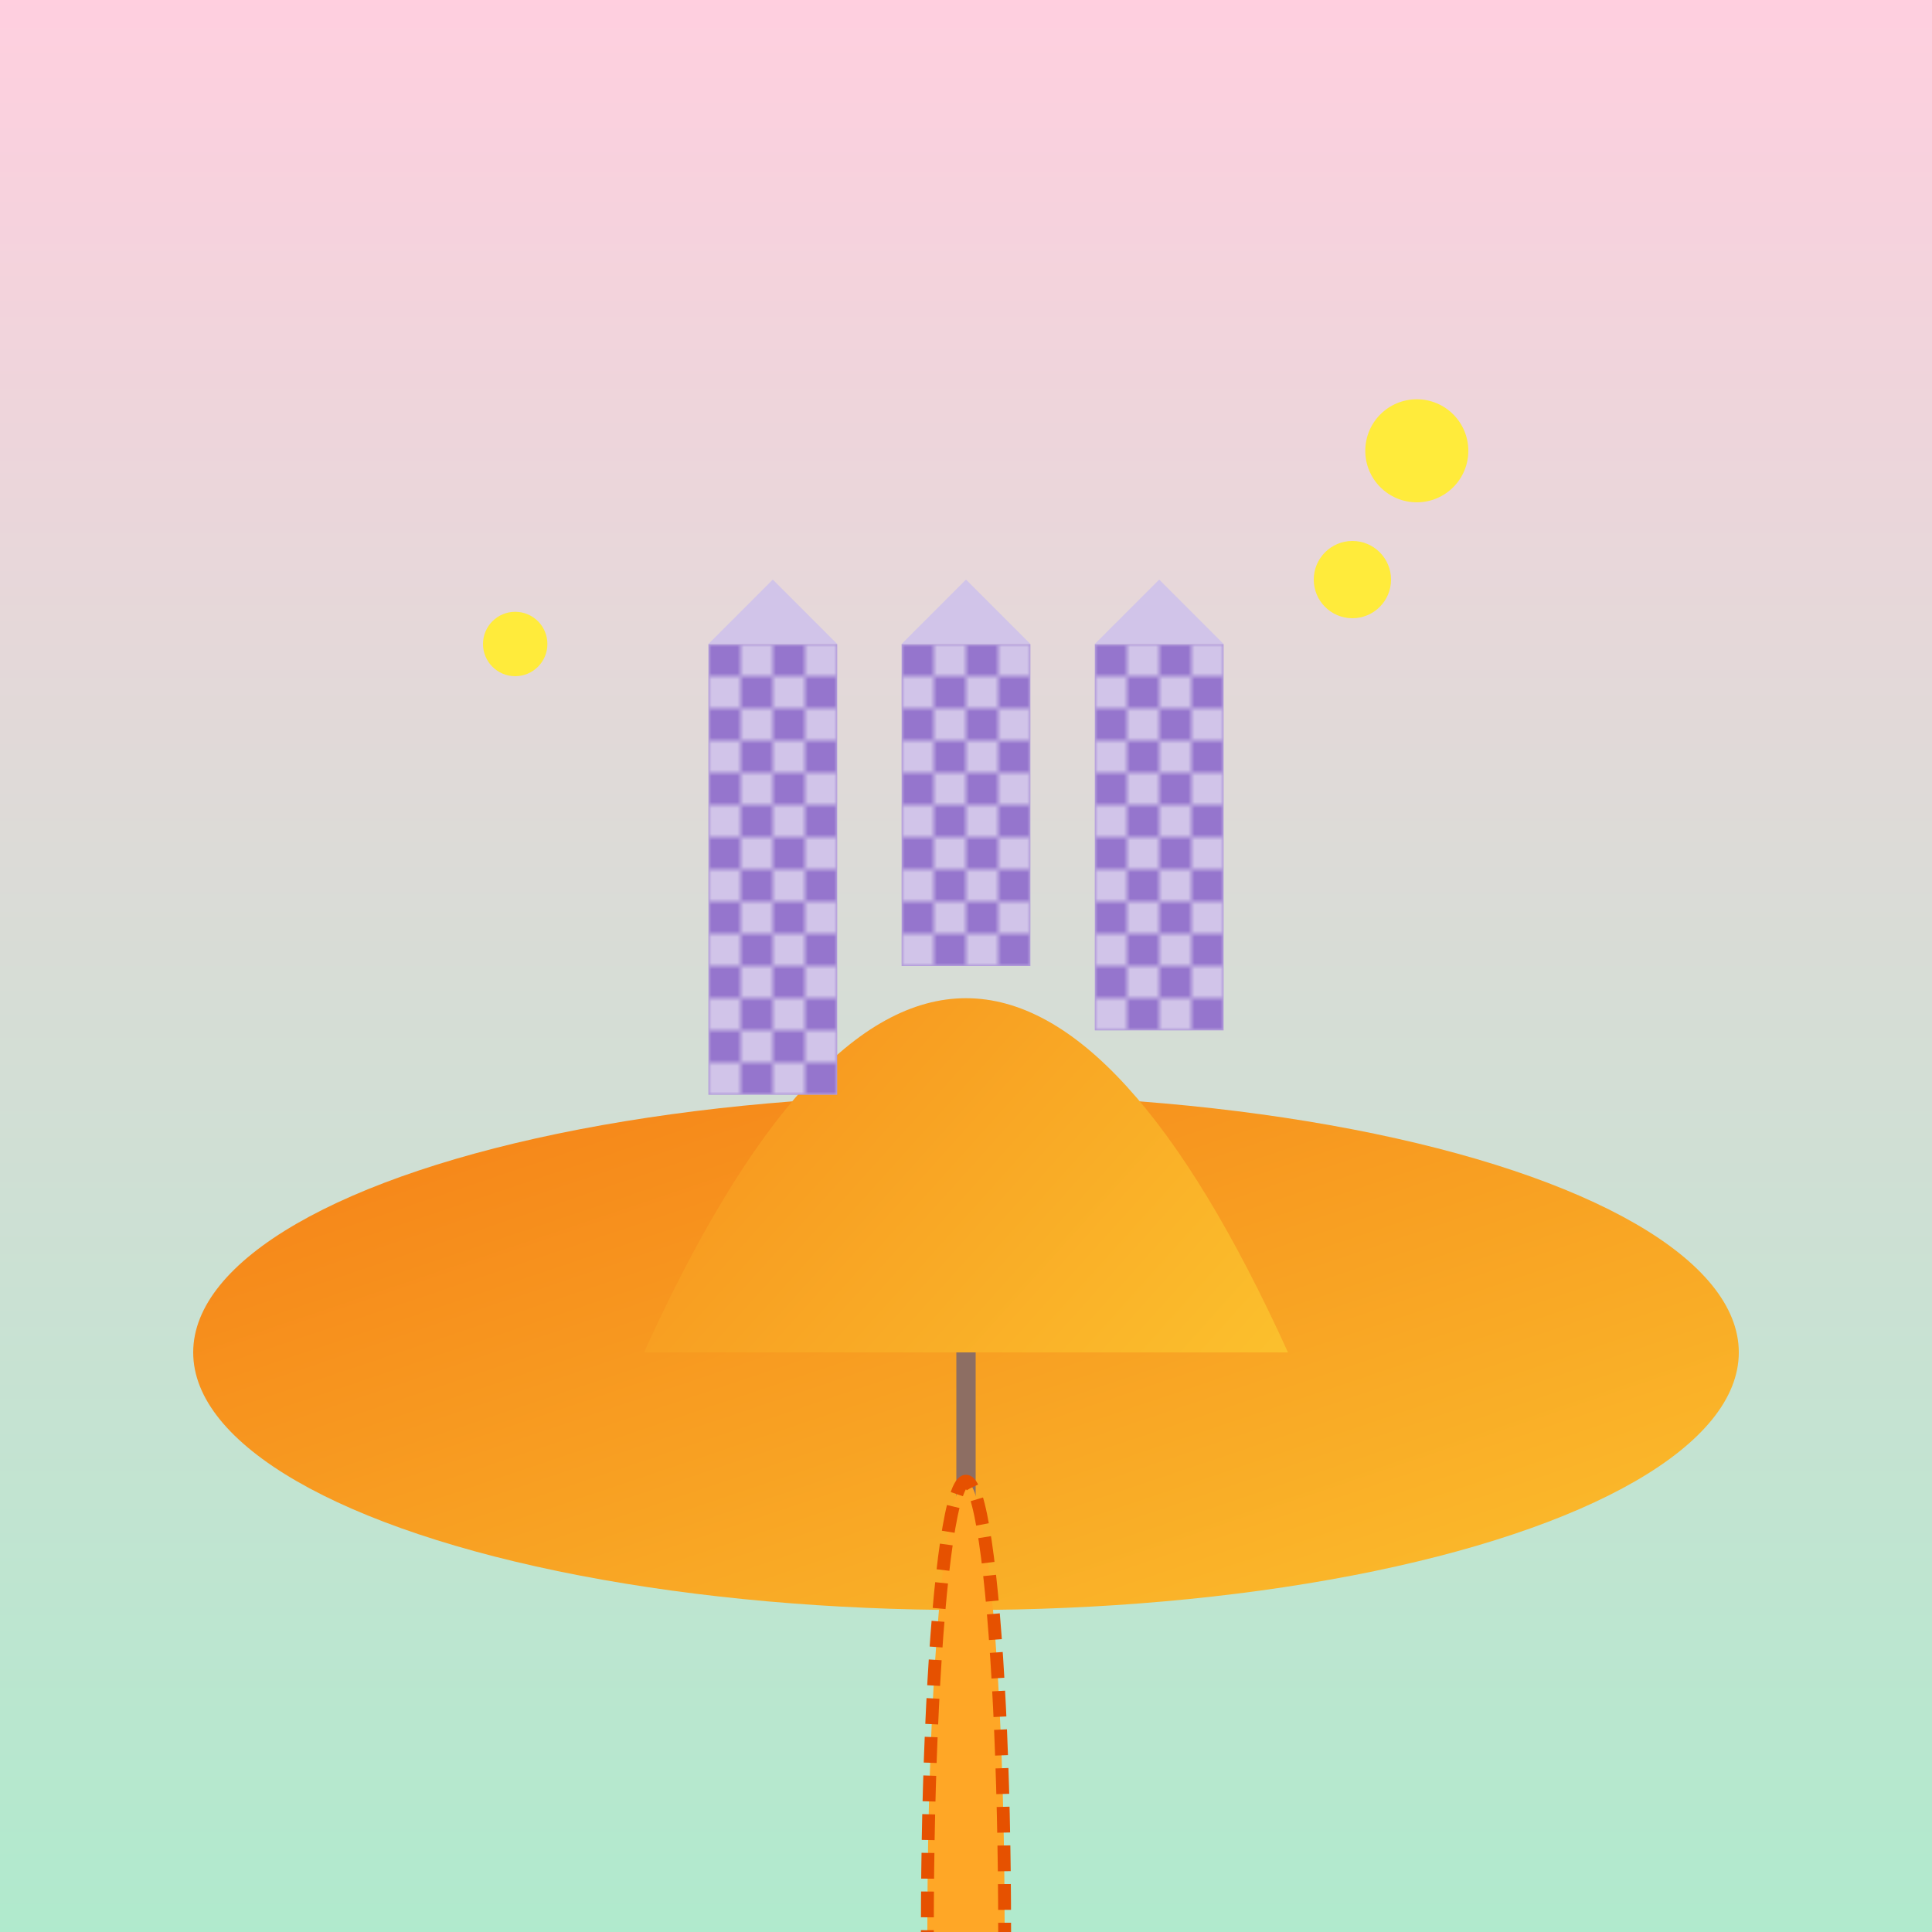
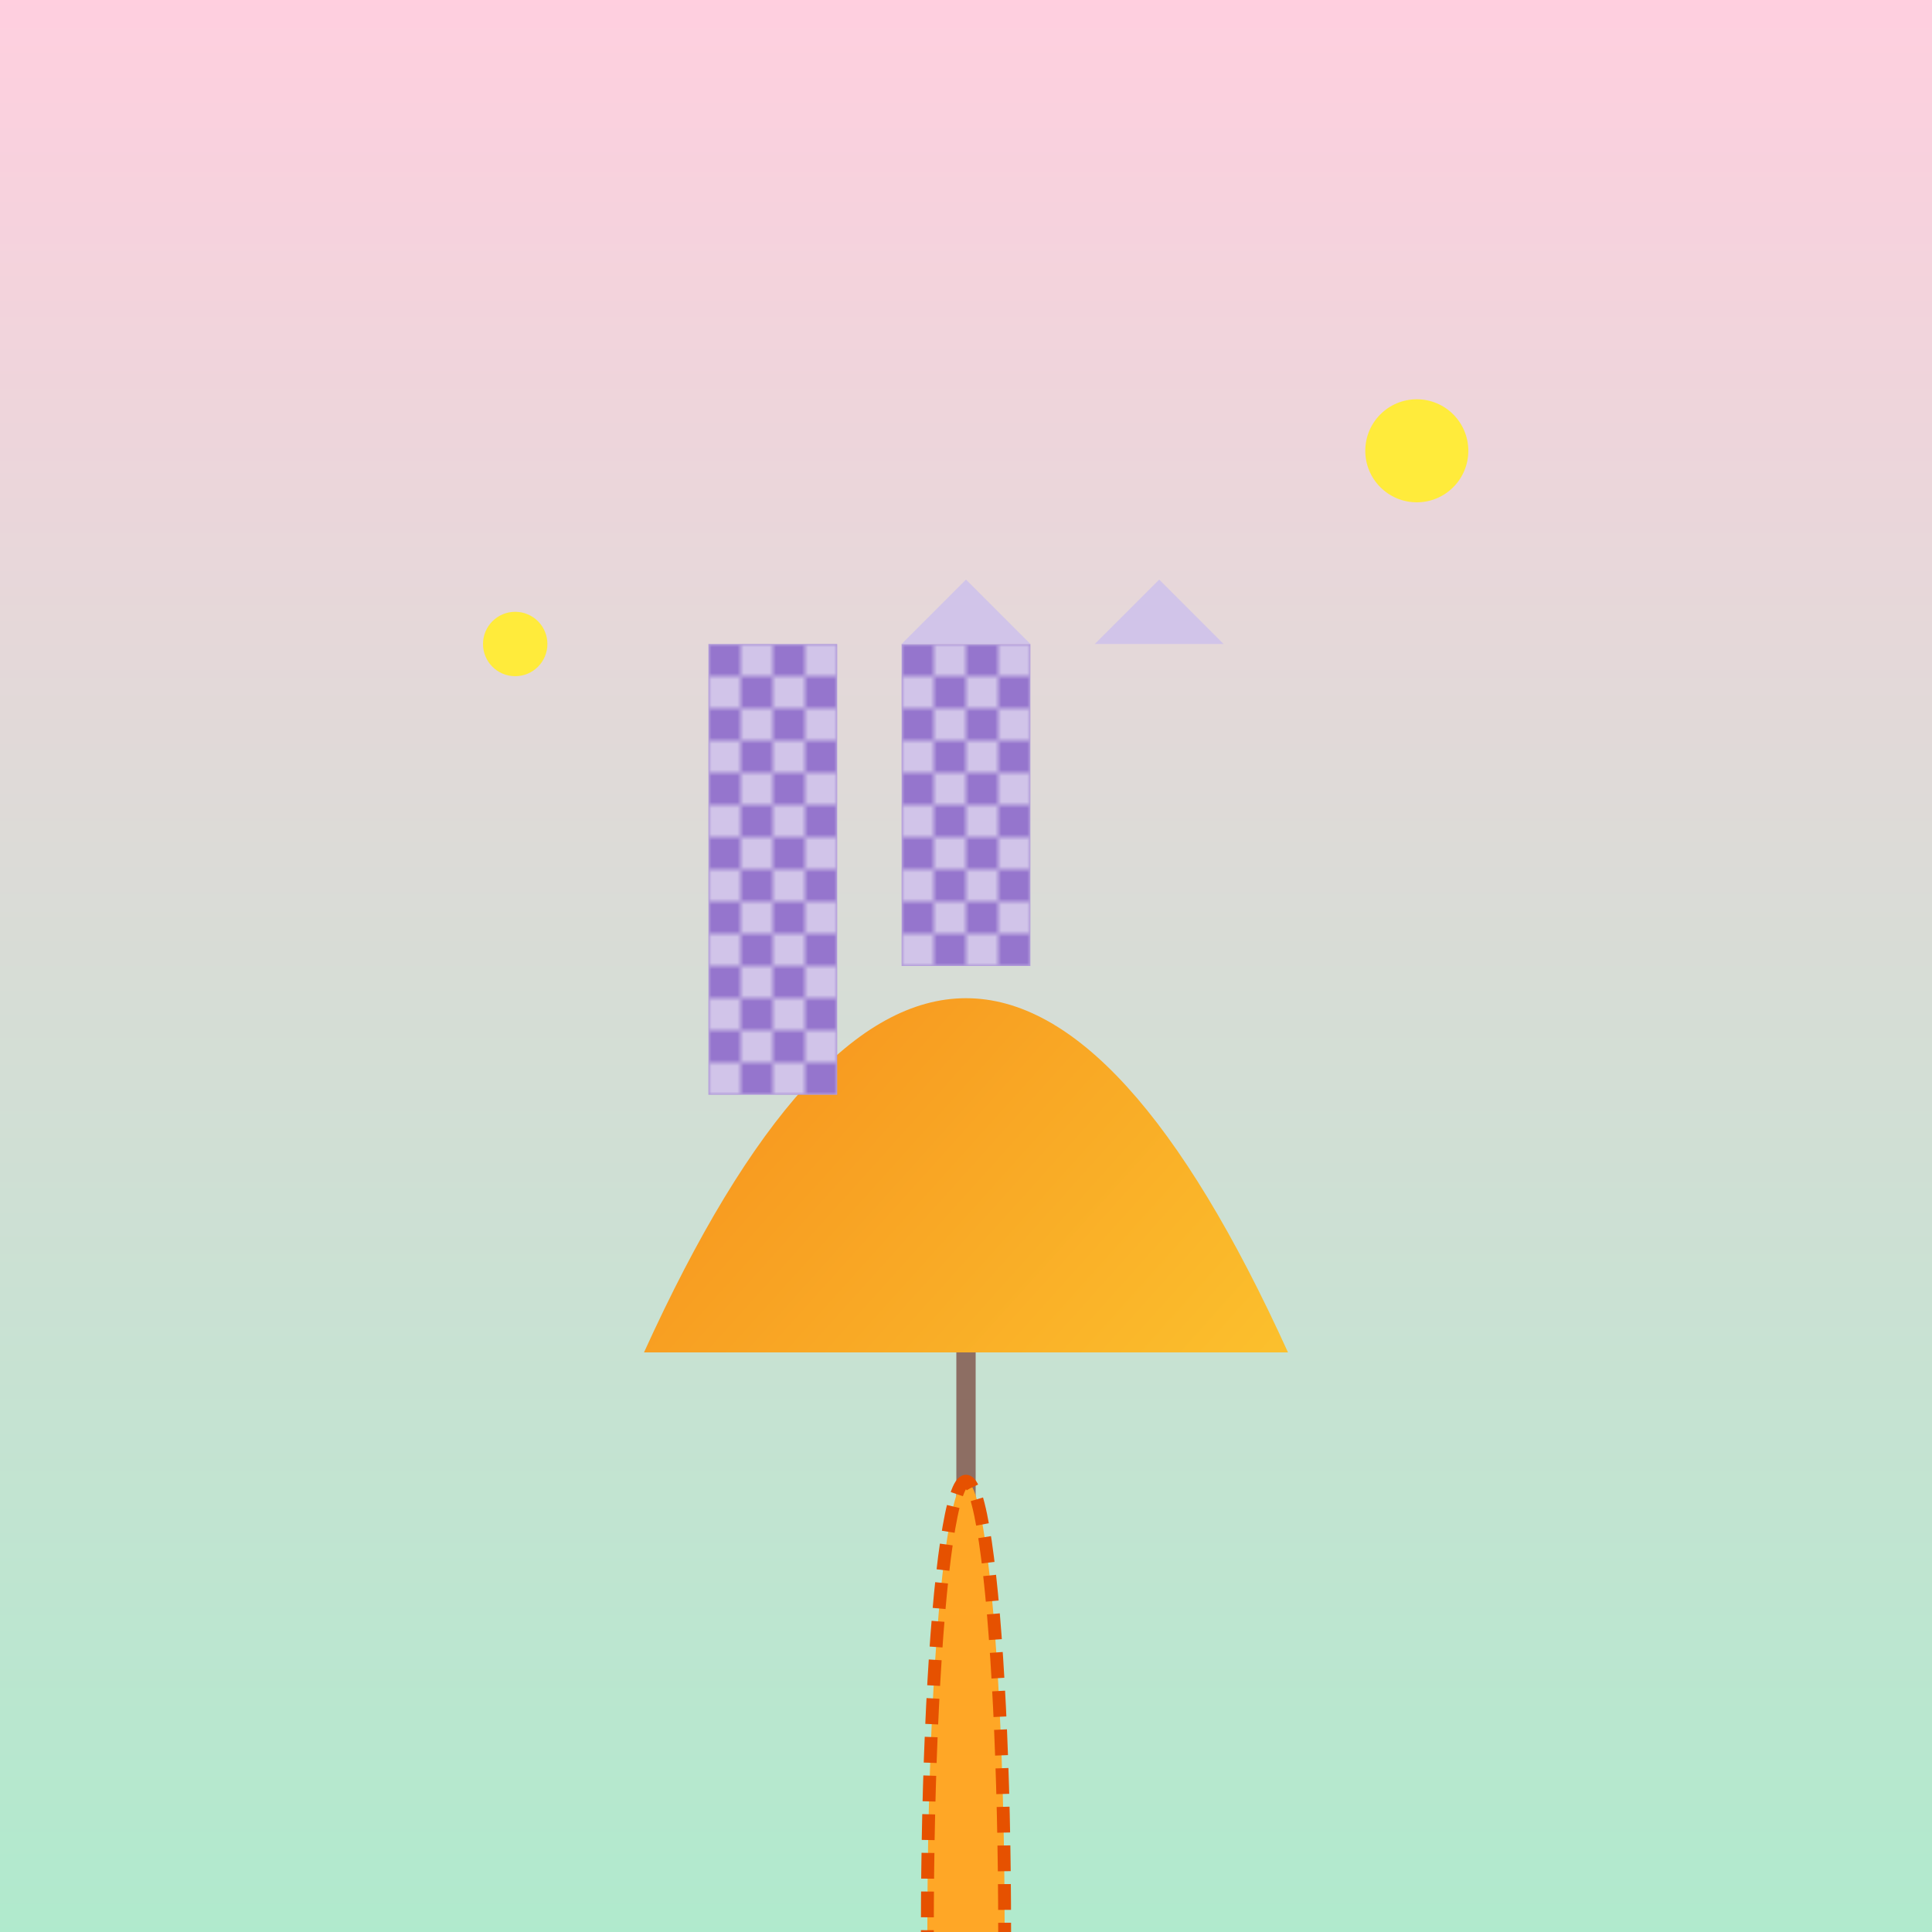
<svg xmlns="http://www.w3.org/2000/svg" viewBox="0 0 300 300">
  <defs>
    <linearGradient id="skyGradient" x1="0" y1="0" x2="0" y2="1">
      <stop offset="0%" stop-color="#ffcfdf" />
      <stop offset="100%" stop-color="#b0eacd" />
    </linearGradient>
    <linearGradient id="umbrellaGradient" x1="0" y1="0" x2="1" y2="1">
      <stop offset="0%" stop-color="#f57f17" />
      <stop offset="100%" stop-color="#fbc02d" />
    </linearGradient>
    <pattern id="buildingPattern" x="0" y="0" width="10" height="10" patternUnits="userSpaceOnUse">
      <rect x="0" y="0" width="10" height="10" fill="#d1c4e9" />
      <rect x="0" y="0" width="5" height="5" fill="#9575cd" />
      <rect x="5" y="5" width="5" height="5" fill="#9575cd" />
    </pattern>
  </defs>
  <rect width="300" height="300" fill="url(#skyGradient)" />
  <g transform="translate(150, 150)">
-     <ellipse cx="0" cy="60" rx="120" ry="40" fill="url(#umbrellaGradient)" />
    <path d="M-50,60 Q0,-50 50,60 Z" fill="url(#umbrellaGradient)" />
    <line x1="0" y1="60" x2="0" y2="150" stroke="#8d6e63" stroke-width="3" />
    <g transform="translate(-40, 20)">
      <rect x="0" y="-70" width="20" height="70" fill="url(#buildingPattern)" />
-       <polygon points="10,-80 0,-70 20,-70" fill="#d1c4e9" />
    </g>
    <g transform="translate(20, 10)">
-       <rect x="0" y="-60" width="20" height="60" fill="url(#buildingPattern)" />
      <polygon points="10,-70 0,-60 20,-60" fill="#d1c4e9" />
    </g>
    <g transform="translate(-10, 0)">
      <rect x="0" y="-50" width="20" height="50" fill="url(#buildingPattern)" />
      <polygon points="10,-60 0,-50 20,-50" fill="#d1c4e9" />
    </g>
-     <circle cx="60" cy="-60" r="6" fill="#ffeb3b" />
    <circle cx="70" cy="-80" r="8" fill="#ffeb3b" />
    <circle cx="-70" cy="-50" r="5" fill="#ffeb3b" />
    <ellipse cx="0" cy="150" rx="6" ry="70" fill="#ffa726" stroke="#e65100" stroke-width="2" stroke-dasharray="4 2" />
  </g>
</svg>